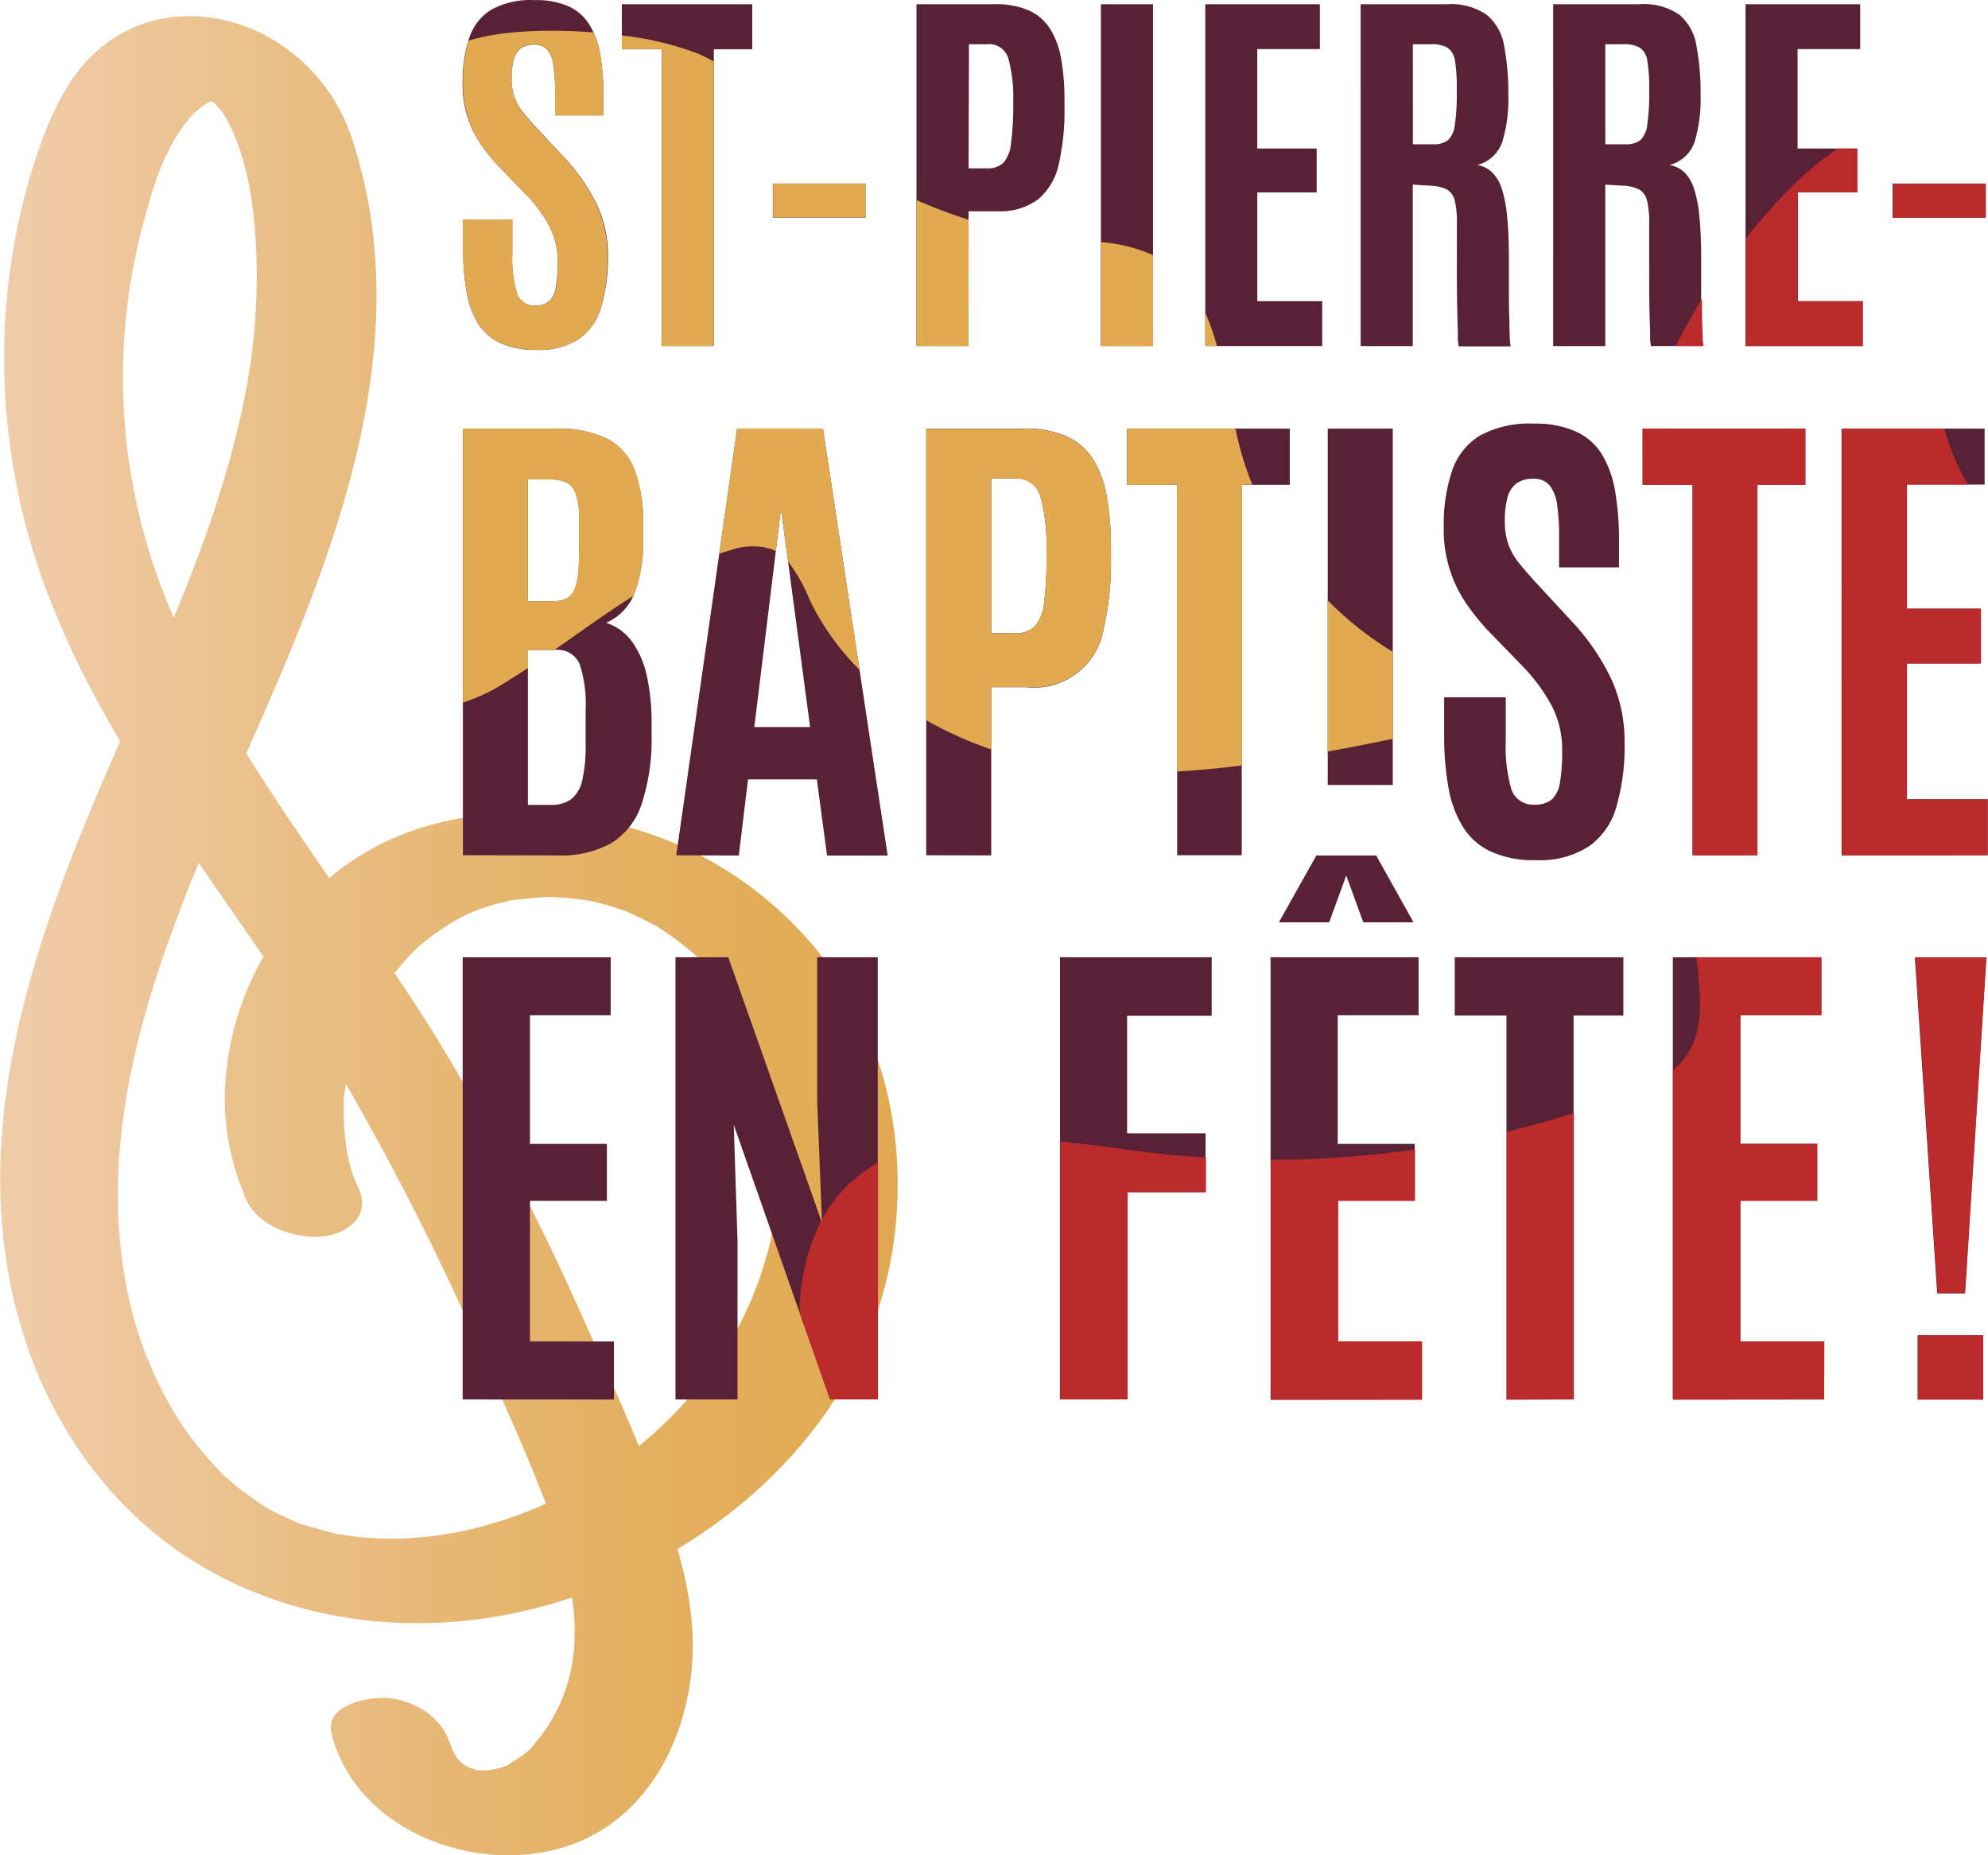
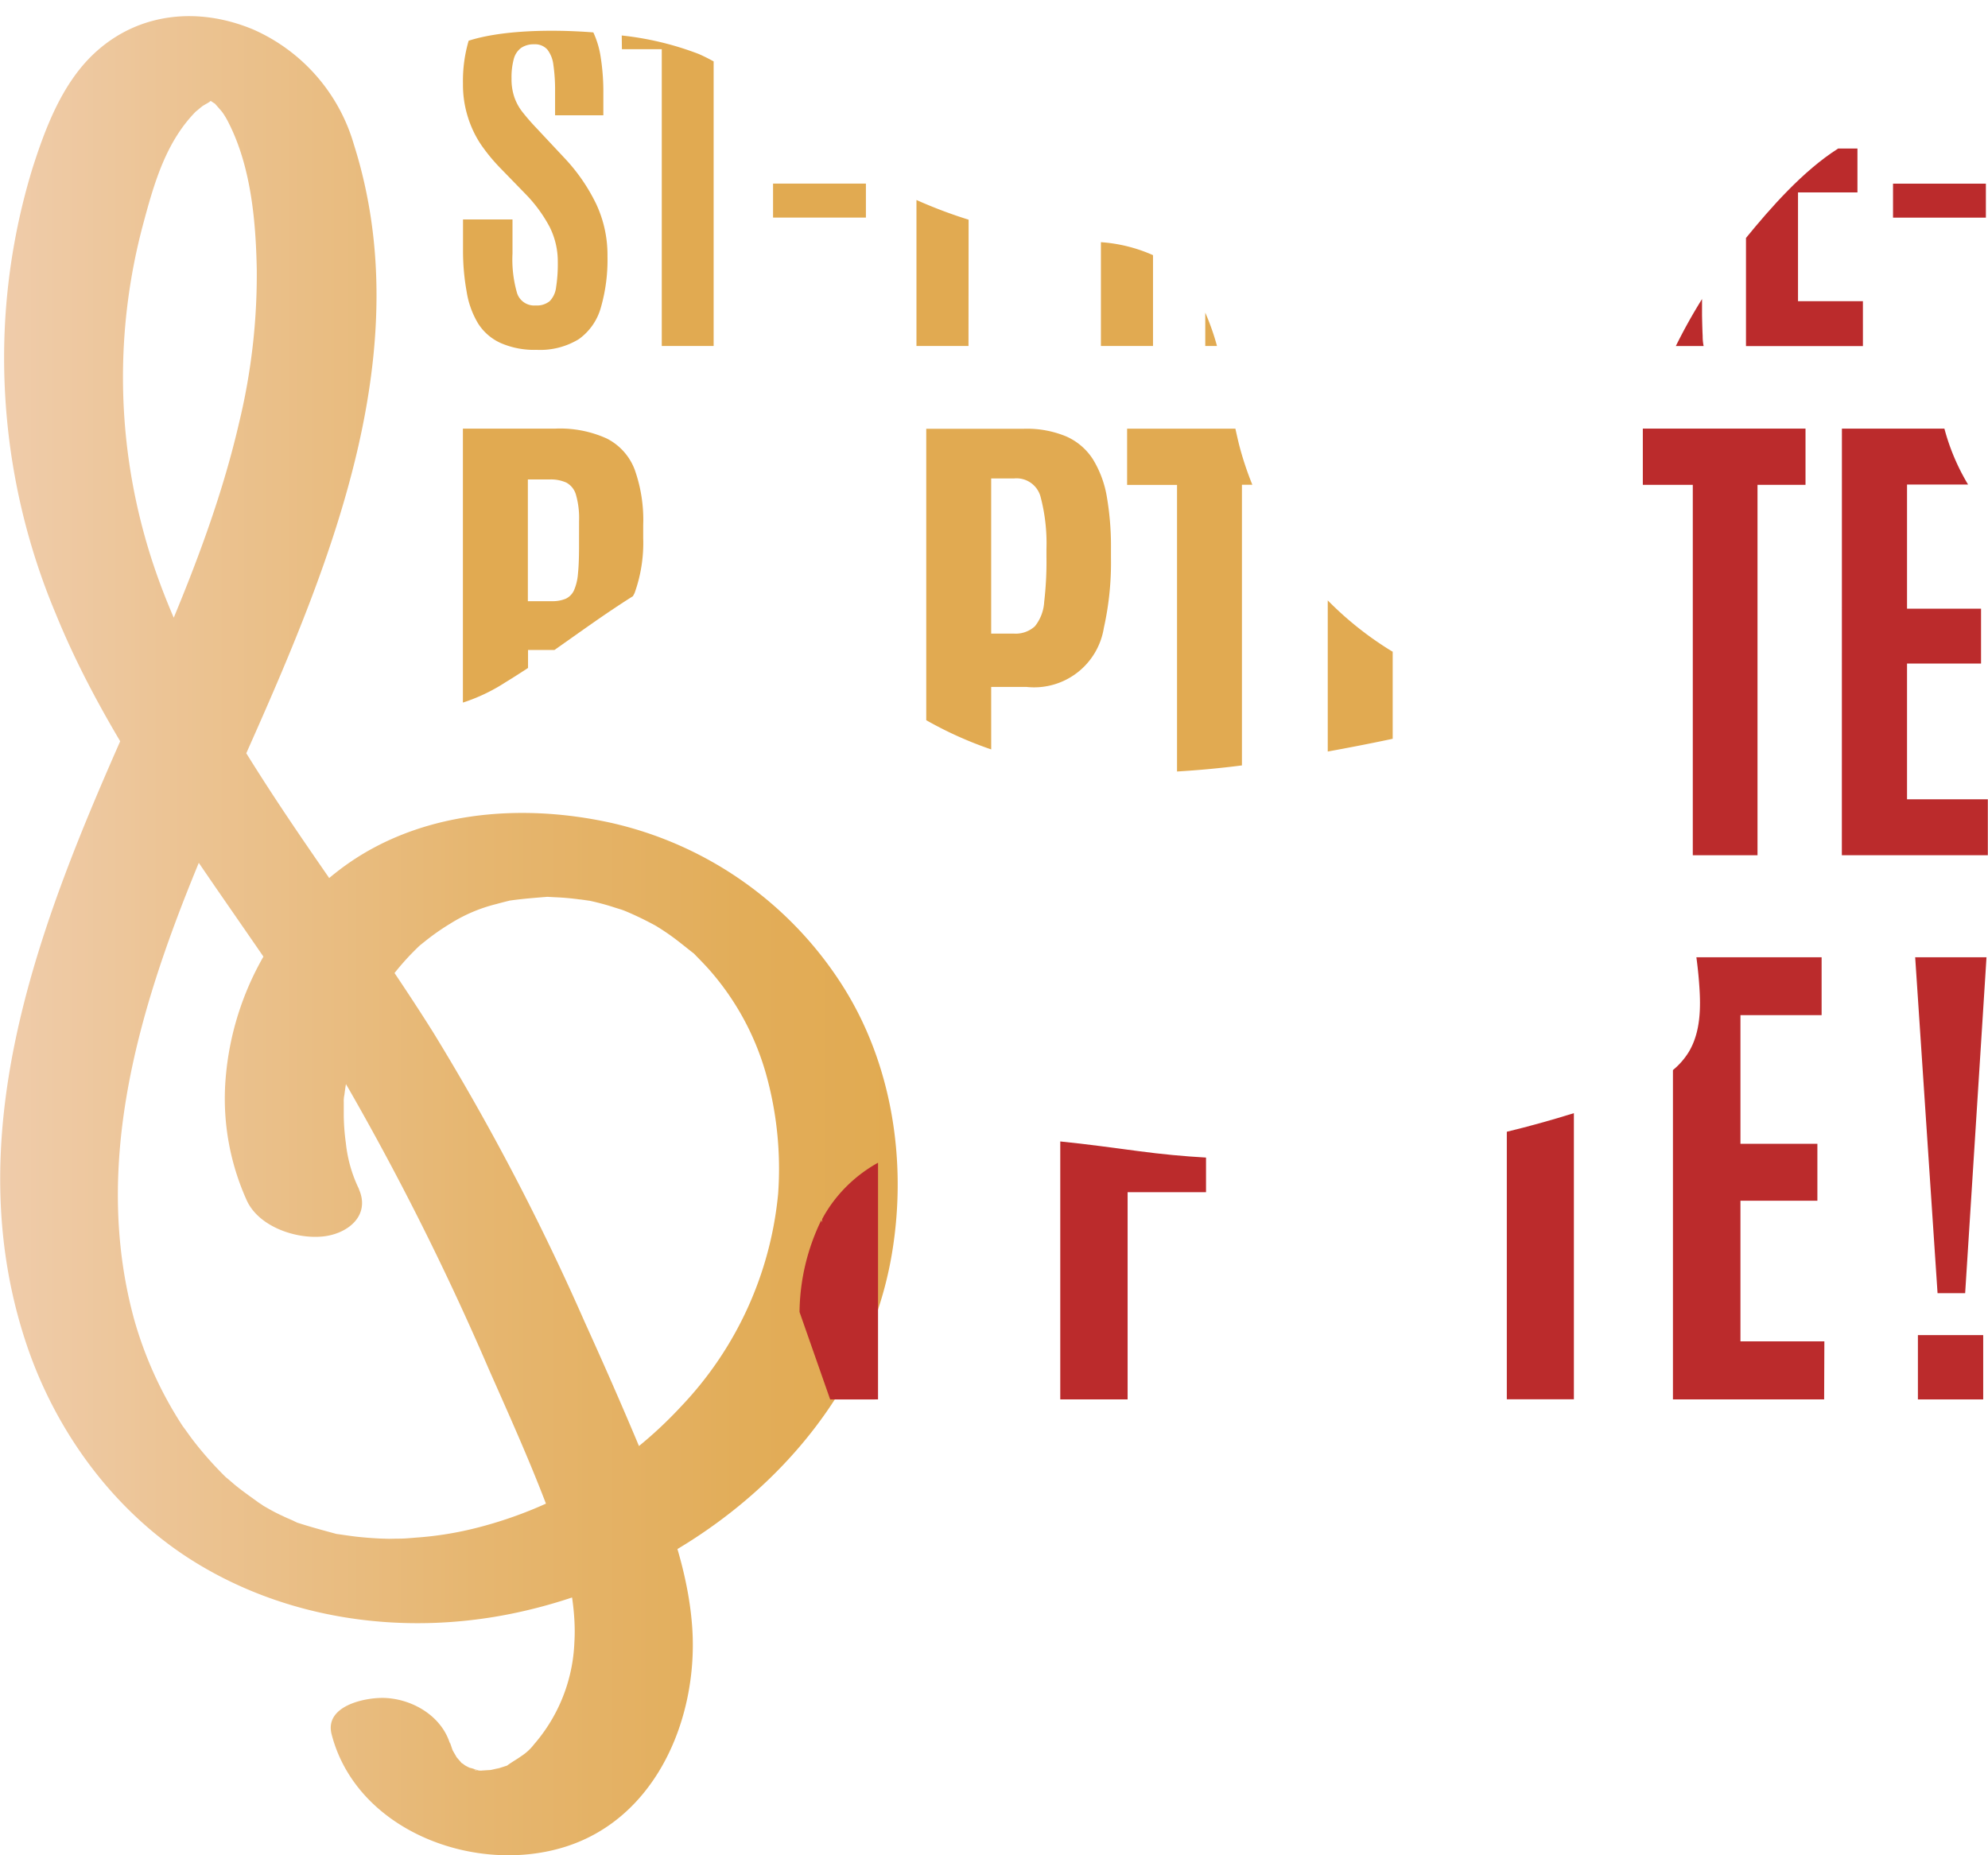
<svg xmlns="http://www.w3.org/2000/svg" width="225px" height="210px" viewBox="0 0 235.107 219.474">
  <defs>
    <linearGradient id="linear-gradient" y1="0.5" x2="1" y2="0.5" gradientUnits="objectBoundingBox">
      <stop offset="0" stop-color="#f0ceb0" />
      <stop offset="0.22" stop-color="#ecc495" />
      <stop offset="0.55" stop-color="#e6b670" />
      <stop offset="0.83" stop-color="#e2ad59" />
      <stop offset="1" stop-color="#e1aa51" />
    </linearGradient>
  </defs>
  <g id="Calque_2" data-name="Calque 2" transform="translate(-0.05 0.024)">
    <g id="Calque_1" data-name="Calque 1" transform="translate(0.05 -0.024)">
      <path id="Tracé_52198" data-name="Tracé 52198" d="M42.48,141.576c1.394,3.158-1.347,5.306-4.269,5.6-3.205.33-7.63-1.172-9.023-4.33a29.246,29.246,0,0,1-2.518-13.7,34.572,34.572,0,0,1,13.71-25.495c9.037-6.774,21.043-7.778,31.777-5.441a43.865,43.865,0,0,1,27.468,19.2c5.9,9.219,7.677,20.713,5.966,31.42-3.569,22.431-23.9,38.774-45.319,43.023-12.619,2.5-26.027.673-37.036-6.061-9.528-5.825-16.565-15.367-20.087-25.905-8.316-24.882,1.657-50.019,11.73-72.726C20.057,75.375,25.39,63.544,28.3,50.951a74.5,74.5,0,0,0,2.1-18.134c-.108-5.731-.673-12.121-3.3-17.326a9.219,9.219,0,0,0-.774-1.313c-.209-.276-1.118-1.266-.916-1.084.4.37-1.347-.855-.673-.485s-.357-.121-.35-.128,1.172.492.323.175.532.04.626.081c.485.2,0-.074-.29.054.99-.411-.1.074-.485.236.835-.357-.283.229-.539.4s-1.1.936-.673.512c-3.69,3.643-5.1,8.653-6.438,13.663a69.992,69.992,0,0,0,.215,36.653c2.949,10.72,8.66,20.633,14.666,29.9,6.114,9.427,13.36,19.111,19.528,28.956A284.826,284.826,0,0,1,69.18,157.273c2.694,5.939,5.313,11.919,7.778,17.953,2.4,5.892,4.593,12.121,4.97,18.532.606,10.464-4.263,22.168-14.956,25.589S42.211,217.5,39.255,206.074c-.9-3.468,4.215-4.438,6.444-4.3,3.367.2,6.734,2.31,7.623,5.63-.263-1.03.182.4.236.525.1.229.909,1.488.121.391.276.384.593.721.9,1.084.929,1.125-1.044-.62.2.148.256.2.512.377.781.545l-.673-.438a7.036,7.036,0,0,0,1.347.626c-.141.162-1.569-.6.061-.054,1.4.465-.478-.114-.438-.047.128.229,1.71.175,1.973.189-1.784-.108-.215-.034.189-.081s1.764-.478.337,0c.471-.148.943-.29,1.407-.444,1.347-.444-.848.673.5-.263.471-.33.976-.606,1.434-.943a6.013,6.013,0,0,0,1.5-1.387A19.562,19.562,0,0,0,67.968,195.2c.31-4.795-1.185-10.66-3.01-15.488-2.135-5.71-4.66-11.293-7.124-16.868a324.987,324.987,0,0,0-16.545-33.111c-5.609-9.569-11.953-18.215-18.256-27.508C16.8,93.052,10.791,83.746,6.643,73.557A78.113,78.113,0,0,1,.629,39,76.767,76.767,0,0,1,3.868,20.817C5.4,16.023,7.35,10.871,11.06,7.329,16.272,2.373,23.45,1.653,30,4.4A21.348,21.348,0,0,1,41.881,17.976c7.65,24.114-2.518,49.063-12.236,70.942-9.313,21.01-20.128,44.6-13.764,68.012a45.872,45.872,0,0,0,5.832,12.794c-.377-.552.795,1.084.929,1.266.37.492.747.97,1.138,1.441q.97,1.172,2.02,2.269c.418.438.848.875,1.293,1.286-.943-.869.566.444.62.492.936.781,1.939,1.468,2.923,2.189.673.431.673.451,0,.054l1.071.613a20.3,20.3,0,0,0,1.825.936c.4.2.828.364,1.239.559,1.953.929-1.347-.364.734.3,1.3.418,2.6.768,3.912,1.125,2.1.566-1.347-.148.781.162.673.094,1.347.2,2.02.276.909.1,1.818.168,2.727.215-.175,0,2.067.054,1.158.047s1.347-.04,1.165-.034c.673,0,1.347-.074,2.061-.128a40.306,40.306,0,0,0,7.252-1.192,49.575,49.575,0,0,0,24.04-14.35,42.221,42.221,0,0,0,11.448-25.124,41.568,41.568,0,0,0-1.434-14.182,31.649,31.649,0,0,0-6.68-12.289c-.518-.586-1.057-1.138-1.609-1.7-1.306-1.347.943.673-.519-.465-.923-.727-1.818-1.468-2.788-2.135-.316-.222-.673-.438-.97-.673,1.347.9-.283-.155-.485-.269q-1.549-.848-3.158-1.549c-.357-.155-.721-.3-1.084-.444.889.33.936.357.148.074-.559-.162-1.111-.357-1.677-.519-.936-.269-1.885-.5-2.842-.673,1.825.37-.1,0-.411,0-.572-.081-1.151-.141-1.737-.189s-1.158-.067-1.737-.1c-1.892-.1,1.347-.135-.532,0-1.347.108-2.694.215-4.04.4-1.811.256.673-.182-.377.074-.465.114-.936.236-1.4.364a18.633,18.633,0,0,0-5.441,2.31,27.448,27.448,0,0,0-3.125,2.2c-.067.047-.768.633-.236.162-.411.364-.795.754-1.178,1.138a30.874,30.874,0,0,0-4.04,5.158,22.565,22.565,0,0,0-2.485,5.252,31.11,31.11,0,0,0-1.468,6.357,3.286,3.286,0,0,0-.074.855v1.623a25.7,25.7,0,0,0,.249,3.219,16.229,16.229,0,0,0,1.556,5.448Z" transform="translate(-0.05 -0.903)" fill="url(#linear-gradient)" />
-       <path id="Tracé_52199" data-name="Tracé 52199" d="M81.312,101.149V50.678H92.241A13.427,13.427,0,0,1,98.3,51.837a6.848,6.848,0,0,1,3.279,3.67,17.757,17.757,0,0,1,1.057,6.586v1.549a17.508,17.508,0,0,1-1.024,6.465,6.135,6.135,0,0,1-3.367,3.542,6.114,6.114,0,0,1,3.165,2.364,11.212,11.212,0,0,1,1.71,4.162,26.216,26.216,0,0,1,.512,5.387v1.3a24.915,24.915,0,0,1-1.172,8.215,8.545,8.545,0,0,1-3.589,4.633,12.229,12.229,0,0,1-6.364,1.461ZM89,71.1h2.862a3.912,3.912,0,0,0,1.636-.29,2.02,2.02,0,0,0,.976-.99,5.953,5.953,0,0,0,.471-1.96c.088-.842.128-1.912.128-3.212V61.6a9.851,9.851,0,0,0-.37-3.1,2.37,2.37,0,0,0-1.131-1.434,4.592,4.592,0,0,0-1.966-.37H89Zm0,24.094H91.7a3.98,3.98,0,0,0,2.424-.673,3.906,3.906,0,0,0,1.306-2.256,18.08,18.08,0,0,0,.4-4.3v-4.04a15.1,15.1,0,0,0-.707-5.387,2.823,2.823,0,0,0-2.909-1.677H89Zm17.549,5.96,7.2-50.471H123.9l7.656,50.5h-7.172l-1.205-9h-8.141l-1.091,9Zm9.232-15.171h6.6L119,60.6h-.114Zm20.336,15.171V50.678h11.589a11.946,11.946,0,0,1,5,.916,7.226,7.226,0,0,1,3.138,2.694,12.39,12.39,0,0,1,1.636,4.465,34.346,34.346,0,0,1,.485,6.121v1.111a35.118,35.118,0,0,1-.842,8.3,8.338,8.338,0,0,1-9.165,6.983h-4.155v19.9Zm7.69-26.262h2.633a3.367,3.367,0,0,0,2.525-.822,5.05,5.05,0,0,0,1.1-2.855,40.957,40.957,0,0,0,.276-5.32V64.9a21.756,21.756,0,0,0-.721-6.209,2.921,2.921,0,0,0-3.125-2.108h-2.694ZM165.8,101.149V57.331h-5.926V50.678h19.246v6.653h-5.683v43.818Zm17.811-8.316V50.678h7.69V92.833Zm24.606,8.9a12.364,12.364,0,0,1-5.259-.99,7.778,7.778,0,0,1-3.327-2.9A13,13,0,0,1,197.9,93.2a34.013,34.013,0,0,1-.519-6.242v-4.5h7.286v5.077a18.321,18.321,0,0,0,.673,5.852,2.694,2.694,0,0,0,2.727,1.778,3.017,3.017,0,0,0,2.081-.64,3.576,3.576,0,0,0,.943-2.067,22.9,22.9,0,0,0,.249-3.717,11.327,11.327,0,0,0-1.192-5.192,21,21,0,0,0-3.6-4.875l-3.724-3.838a26.935,26.935,0,0,1-2.8-3.414,15.488,15.488,0,0,1-2.694-9,20.2,20.2,0,0,1,.976-6.734,7.751,7.751,0,0,1,3.293-4.175,12.168,12.168,0,0,1,6.37-1.421,11.6,11.6,0,0,1,5,.936,7.057,7.057,0,0,1,3.071,2.694,12.4,12.4,0,0,1,1.562,4.364,33.837,33.837,0,0,1,.458,5.885v3.125h-7.084V63.466a24.817,24.817,0,0,0-.242-3.811,4.539,4.539,0,0,0-.9-2.283,2.417,2.417,0,0,0-1.926-.761,3.306,3.306,0,0,0-1.946.532,2.99,2.99,0,0,0-1.077,1.636,10.331,10.331,0,0,0-.33,2.848,8.2,8.2,0,0,0,.4,2.694,7.757,7.757,0,0,0,1.232,2.209c.552.673,1.246,1.5,2.067,2.384l4.155,4.5a26.936,26.936,0,0,1,4.646,6.687,17.623,17.623,0,0,1,1.663,7.744,25.428,25.428,0,0,1-.976,7.609,8.518,8.518,0,0,1-3.266,4.66A10.644,10.644,0,0,1,208.219,101.728Zm18.532-.579V57.331h-5.912V50.678h19.245v6.653h-5.677v43.818Zm17.636,0V50.678h16.922V57.3h-9.232V71.984h8.754v6.485h-8.754V94.53h9.576v6.619Zm-163.1,64.376V113.216H98.793v6.862H89.244V135.3h9.1v6.734h-9.1V158.67h9.933v6.869Zm25.171,0V113.216H112.7L123.782,144.6l-.559-14.269V113.216h7.158v52.309h-5.643l-11.387-32.484.444,13.73v18.754Zm45.481,0V113.216h17.946v6.922H159.876v13.912h9.279v6.956h-9.279v24.518Zm25.892-56.444,4.431-7.906h7.084l4.411,7.906h-5.939l-2.02-5.535-2.02,5.535Zm-.983,56.471V113.216h17.508v6.862h-9.562V135.3h9.1v6.734h-9.1V158.67h9.933v6.869Zm27.905,0v-45.44H198.63v-6.9h19.946v6.9H212.69v45.413Zm19.676,0V113.216h17.508v6.862h-9.542V135.3h9.1v6.734h-9.1V158.67h9.926v6.869ZM255.7,152.98l-2.64-39.73H261.5l-2.525,39.73Zm-2.316,12.572v-7.609h7.731v7.609ZM90.012,41.372a9.852,9.852,0,0,1-4.209-.795,6.2,6.2,0,0,1-2.694-2.316,10.417,10.417,0,0,1-1.347-3.724,27.1,27.1,0,0,1-.411-5V25.931h5.8v4.04a14.141,14.141,0,0,0,.552,4.714,2.121,2.121,0,0,0,2.182,1.428,2.391,2.391,0,0,0,1.663-.519,2.848,2.848,0,0,0,.761-1.657,18.45,18.45,0,0,0,.229-2.97,9.118,9.118,0,0,0-.956-4.162,16.593,16.593,0,0,0-2.9-3.919l-2.99-3.077a22.026,22.026,0,0,1-2.236-2.734,12.316,12.316,0,0,1-2.175-7.219,16.377,16.377,0,0,1,.781-5.387A6.162,6.162,0,0,1,84.705,1.1,9.71,9.71,0,0,1,89.8-.008a9.387,9.387,0,0,1,4.04.747,5.67,5.67,0,0,1,2.451,2.182,9.959,9.959,0,0,1,1.259,3.495,27.13,27.13,0,0,1,.364,4.714v2.505h-5.7v-2.9a19.174,19.174,0,0,0-.2-3.05A3.663,3.663,0,0,0,91.3,5.857a1.946,1.946,0,0,0-1.542-.606,2.646,2.646,0,0,0-1.562.424,2.377,2.377,0,0,0-.862,1.306,8.256,8.256,0,0,0-.263,2.29,6.593,6.593,0,0,0,.323,2.168,6.168,6.168,0,0,0,.983,1.771c.444.566,1,1.205,1.657,1.906L93.4,18.726a21.844,21.844,0,0,1,3.724,5.387,14.141,14.141,0,0,1,1.347,6.2,20.518,20.518,0,0,1-.828,6.04,6.9,6.9,0,0,1-2.619,3.737A8.754,8.754,0,0,1,90.012,41.372Zm14.815-.458V5.8h-4.714V.477h15.421V5.8h-4.545V40.914Zm13.145-15.185v-4.04h10.983v4.04Zm16.99,15.185V.477h9.286a9.549,9.549,0,0,1,4.007.734,5.8,5.8,0,0,1,2.518,2.182,9.879,9.879,0,0,1,1.306,3.569,27.258,27.258,0,0,1,.391,4.909v.848a28.2,28.2,0,0,1-.673,6.653,7.481,7.481,0,0,1-2.424,4.168,7.576,7.576,0,0,1-4.922,1.428h-3.327V40.914Zm6.162-21.023h2.114a2.694,2.694,0,0,0,2.02-.673,4.04,4.04,0,0,0,.882-2.283,32.325,32.325,0,0,0,.269-4.283v-.781a17.455,17.455,0,0,0-.579-4.976,2.357,2.357,0,0,0-2.505-1.69h-2.155Zm15.656,21.023V.477h6.162V40.914Zm12.343,0V.477h13.555V5.783H175.27V17.548h7.03v5.192h-7.023V35.608h7.677v5.306Zm18.377,0V.477H197.68a7.45,7.45,0,0,1,4.714,1.239,5.973,5.973,0,0,1,2.074,3.663,29.28,29.28,0,0,1,.5,5.838,17.145,17.145,0,0,1-.727,5.589A4.269,4.269,0,0,1,201.29,19.5a3.313,3.313,0,0,1,1.764.862,4.714,4.714,0,0,1,1.152,1.973,15.711,15.711,0,0,1,.633,3.367c.128,1.347.2,3.017.2,4.976v3.778c0,.956,0,1.912.034,2.862s.034,1.758.067,2.438a5.805,5.805,0,0,0,.114,1.192h-6.155A5.1,5.1,0,0,1,199,39.722c0-.714-.047-1.616-.067-2.694s-.04-2.29-.047-3.562,0-2.525,0-3.758V26.416a10.774,10.774,0,0,0-.263-2.747,2.02,2.02,0,0,0-.963-1.3,4.983,4.983,0,0,0-2.02-.431l-1.973-.121v19.1Zm6.182-23.872h2.458a2.559,2.559,0,0,0,1.717-.505,3.071,3.071,0,0,0,.8-1.865,25.981,25.981,0,0,0,.215-3.906v-.249a20.239,20.239,0,0,0-.2-3.286,2.31,2.31,0,0,0-.862-1.589,3.751,3.751,0,0,0-2.02-.438H193.68Zm16.592,23.872V.477h10.209a7.415,7.415,0,0,1,4.714,1.239,5.98,5.98,0,0,1,2.02,3.663,29.33,29.33,0,0,1,.492,5.838,17.36,17.36,0,0,1-.721,5.589A4.263,4.263,0,0,1,224.03,19.5a3.367,3.367,0,0,1,1.771.862,4.808,4.808,0,0,1,1.145,1.973,14.9,14.9,0,0,1,.633,3.367c.135,1.347.2,3.017.2,4.976v3.778c0,.956,0,1.912.034,2.862s.081,1.731.081,2.4A7.1,7.1,0,0,0,228,40.914h-6.155a4.9,4.9,0,0,1-.1-1.185c0-.714-.047-1.616-.074-2.694s-.034-2.29-.04-3.562,0-2.525,0-3.758v-3.3a10.775,10.775,0,0,0-.263-2.747,2.02,2.02,0,0,0-.97-1.3,4.943,4.943,0,0,0-2.02-.431l-1.939-.121v19.1Zm6.168-23.872H218.9a2.552,2.552,0,0,0,1.71-.505,3.037,3.037,0,0,0,.8-1.865,25.8,25.8,0,0,0,.222-3.906v-.249a19.352,19.352,0,0,0-.209-3.286,2.283,2.283,0,0,0-.862-1.589,3.737,3.737,0,0,0-2.02-.438h-2.1Zm16.586,23.872V.477h13.562V5.783h-7.407V17.548h7.03v5.192H239.2V35.608h7.67v5.306ZM250.42,25.729v-4.04H261.4v4.04Z" transform="translate(-26.579 0.024)" fill="#592136" />
      <path id="Tracé_52200" data-name="Tracé 52200" d="M109.25,7.833h4.714V42.943H120.1V9.274c-.579-.316-1.172-.62-1.778-.882A36.047,36.047,0,0,0,109.23,6.21Z" transform="translate(-35.709 -2.012)" fill="#e1aa51" />
      <path id="Tracé_52201" data-name="Tracé 52201" d="M167.168,37.44A56.565,56.565,0,0,1,161,35.11V52.382h6.155Z" transform="translate(-52.618 -11.451)" fill="#e1aa51" />
      <rect id="Rectangle_1334" data-name="Rectangle 1334" width="10.983" height="4.02" transform="translate(91.419 21.719)" fill="#e1aa51" />
      <path id="Tracé_52202" data-name="Tracé 52202" d="M102.656,88.213V86.665a17.73,17.73,0,0,0-1.017-6.579,6.835,6.835,0,0,0-3.306-3.656,13.394,13.394,0,0,0-6.061-1.165H81.33v32.41a21.1,21.1,0,0,0,5.01-2.384c.9-.545,1.791-1.125,2.694-1.71v-2.128h3.125c3.084-2.162,6.128-4.384,9.286-6.364.061-.135.141-.249.2-.391A17.555,17.555,0,0,0,102.656,88.213Zm-7.589,1.01c0,1.3-.04,2.37-.128,3.212a6.061,6.061,0,0,1-.471,1.966,2.02,2.02,0,0,1-.976.99,4.04,4.04,0,0,1-1.636.29H89.013v-14.4H91.6a4.438,4.438,0,0,1,1.96.37A2.357,2.357,0,0,1,94.7,83.082a10.027,10.027,0,0,1,.37,3.1Z" transform="translate(-26.597 -24.562)" fill="#e1aa51" />
      <path id="Tracé_52203" data-name="Tracé 52203" d="M83.466,18.841a21.6,21.6,0,0,0,2.242,2.734l2.99,3.077a16.949,16.949,0,0,1,2.882,3.912,9.091,9.091,0,0,1,.976,4.168,17.689,17.689,0,0,1-.2,2.976,2.821,2.821,0,0,1-.754,1.657,2.4,2.4,0,0,1-1.67.512,2.128,2.128,0,0,1-2.182-1.421,14.3,14.3,0,0,1-.552-4.714V27.7H81.345v3.609a27.2,27.2,0,0,0,.438,4.983,10.384,10.384,0,0,0,1.347,3.717,6.155,6.155,0,0,0,2.694,2.323,9.885,9.885,0,0,0,4.222.795,8.754,8.754,0,0,0,5-1.266,6.848,6.848,0,0,0,2.606-3.744,20.364,20.364,0,0,0,.781-6.061,14.2,14.2,0,0,0-1.347-6.209,21.629,21.629,0,0,0-3.717-5.387L90,16.862c-.673-.707-1.212-1.347-1.657-1.912a5.98,5.98,0,0,1-.936-1.744,6.592,6.592,0,0,1-.323-2.182,8.256,8.256,0,0,1,.263-2.29,2.377,2.377,0,0,1,.862-1.32,2.633,2.633,0,0,1,1.562-.431,1.946,1.946,0,0,1,1.542.613,3.636,3.636,0,0,1,.721,1.825,20.159,20.159,0,0,1,.2,3.057v2.9h5.71V12.868a26.512,26.512,0,0,0-.37-4.714,10.633,10.633,0,0,0-.815-2.579c-5.387-.418-11.064-.2-14.747.983a16.835,16.835,0,0,0-.673,5.057,12.714,12.714,0,0,0,.586,3.986A12.5,12.5,0,0,0,83.466,18.841Z" transform="translate(-26.599 -1.742)" fill="#e1aa51" />
      <path id="Tracé_52204" data-name="Tracé 52204" d="M211.73,54.9v3.946h1.387A28.383,28.383,0,0,0,211.73,54.9Z" transform="translate(-69.187 -17.915)" fill="#e1aa51" />
-       <path id="Tracé_52205" data-name="Tracé 52205" d="M138.626,75.25H128.471L126.35,90.065c.458-.148.916-.3,1.38-.424a7.721,7.721,0,0,1,4.788-.128,5.519,5.519,0,0,1,.525.269l.559-4.613h.114l.774,5.811a19.548,19.548,0,0,1,2.532,4.478,29.9,29.9,0,0,0,5.926,8.337Z" transform="translate(-41.301 -24.561)" fill="#e1aa51" />
      <path id="Tracé_52206" data-name="Tracé 52206" d="M211.582,115.118v-33.2h1.232a37.8,37.8,0,0,1-1.562-4.714c-.155-.626-.3-1.273-.444-1.919H198v6.653h5.906v33.9Q207.757,115.609,211.582,115.118Z" transform="translate(-64.702 -24.571)" fill="#e1aa51" />
      <path id="Tracé_52207" data-name="Tracé 52207" d="M240.7,111.389a39.644,39.644,0,0,1-7.454-5.939v17.879q3.717-.673,7.407-1.448l.276-.061v-10.3Z" transform="translate(-76.215 -34.425)" fill="#e1aa51" />
      <path id="Tracé_52208" data-name="Tracé 52208" d="M170.4,105.835h4.162a8.349,8.349,0,0,0,9.165-6.983,35.393,35.393,0,0,0,.842-8.269V89.492a34.415,34.415,0,0,0-.485-6.128,12.4,12.4,0,0,0-1.65-4.458,7.192,7.192,0,0,0-3.138-2.694,12.081,12.081,0,0,0-5-.916H162.72v34.478a44.785,44.785,0,0,0,7.683,3.455Zm0-24.66H173.1a2.943,2.943,0,0,1,3.125,2.108,21.548,21.548,0,0,1,.714,6.209v.97a41.076,41.076,0,0,1-.269,5.32,5.057,5.057,0,0,1-1.1,2.882,3.367,3.367,0,0,1-2.525.862H170.4Z" transform="translate(-53.18 -24.575)" fill="#e1aa51" />
      <path id="Tracé_52209" data-name="Tracé 52209" d="M199.562,44.055A18.229,18.229,0,0,0,193.4,42.52V54.8h6.162Z" transform="translate(-63.2 -13.871)" fill="#e1aa51" />
      <path id="Tracé_52210" data-name="Tracé 52210" d="M320.541,44.13h-7.677V31.262h7.03V26.07h-2.283c-4.168,2.646-8.013,7.044-10.9,10.579V49.443h13.831Z" transform="translate(-100.208 -8.499)" fill="#bb2b2c" />
      <path id="Tracé_52211" data-name="Tracé 52211" d="M297.673,58.072a5.806,5.806,0,0,1-.114-1.192c-.034-.673-.054-1.488-.074-2.438V52.51q-1.683,2.694-3.1,5.562Z" transform="translate(-96.181 -17.134)" fill="#bb2b2c" />
-       <path id="Tracé_52212" data-name="Tracé 52212" d="M241.142,224.61h-9.926V207.971h9.091V201.91a120.453,120.453,0,0,1-17.057,1.226v28.377h17.892Z" transform="translate(-72.949 -65.93)" fill="#bb2b2c" />
      <path id="Tracé_52213" data-name="Tracé 52213" d="M195.566,201.651c-2.99-.391-6.135-.835-9.306-1.151v30.518h7.966V206.5H203.5v-4.094Q199.553,202.184,195.566,201.651Z" transform="translate(-60.868 -65.469)" fill="#bb2b2c" />
      <path id="Tracé_52214" data-name="Tracé 52214" d="M323.55,125.741h17.266v-6.619H331.26v-16.06h8.754V96.576H331.26V81.889h7.219a25.588,25.588,0,0,1-2.8-6.619H323.557Z" transform="translate(-105.708 -24.568)" fill="#bb2b2c" />
      <path id="Tracé_52215" data-name="Tracé 52215" d="M149.746,232.24v-28a16.835,16.835,0,0,0-5.3,4.606,15.879,15.879,0,0,0-1.313,2.061v.411l-.1-.283A25.393,25.393,0,0,0,140.46,221.9l3.623,10.343Z" transform="translate(-45.909 -66.691)" fill="#bb2b2c" />
      <rect id="Rectangle_1335" data-name="Rectangle 1335" width="10.983" height="4.02" transform="translate(223.895 21.726)" fill="#bb2b2c" />
      <path id="Tracé_52216" data-name="Tracé 52216" d="M288.59,81.923H294.5v43.818h7.656V81.923h5.677V75.27H288.59Z" transform="translate(-94.29 -24.568)" fill="#bb2b2c" />
      <path id="Tracé_52217" data-name="Tracé 52217" d="M336.43,168.14l2.646,39.737h3.266l2.525-39.737Z" transform="translate(-109.915 -54.9)" fill="#bb2b2c" />
      <path id="Tracé_52218" data-name="Tracé 52218" d="M311.792,213.58h-9.926V196.941h9.1v-6.734h-9.1V174.988h9.6V168.14H296.654c.141,1.084.263,2.175.337,3.273.2,2.694.162,5.582-1.226,7.912a8.653,8.653,0,0,1-1.885,2.162v38.962h17.885Z" transform="translate(-96.018 -54.9)" fill="#bb2b2c" />
      <rect id="Rectangle_1336" data-name="Rectangle 1336" width="7.724" height="7.609" transform="translate(226.838 157.94)" fill="#bb2b2c" />
      <path id="Tracé_52219" data-name="Tracé 52219" d="M272.633,195.53c-2.62.815-5.266,1.556-7.933,2.2v31.649h7.933Z" transform="translate(-86.487 -63.846)" fill="#bb2b2c" />
    </g>
  </g>
</svg>